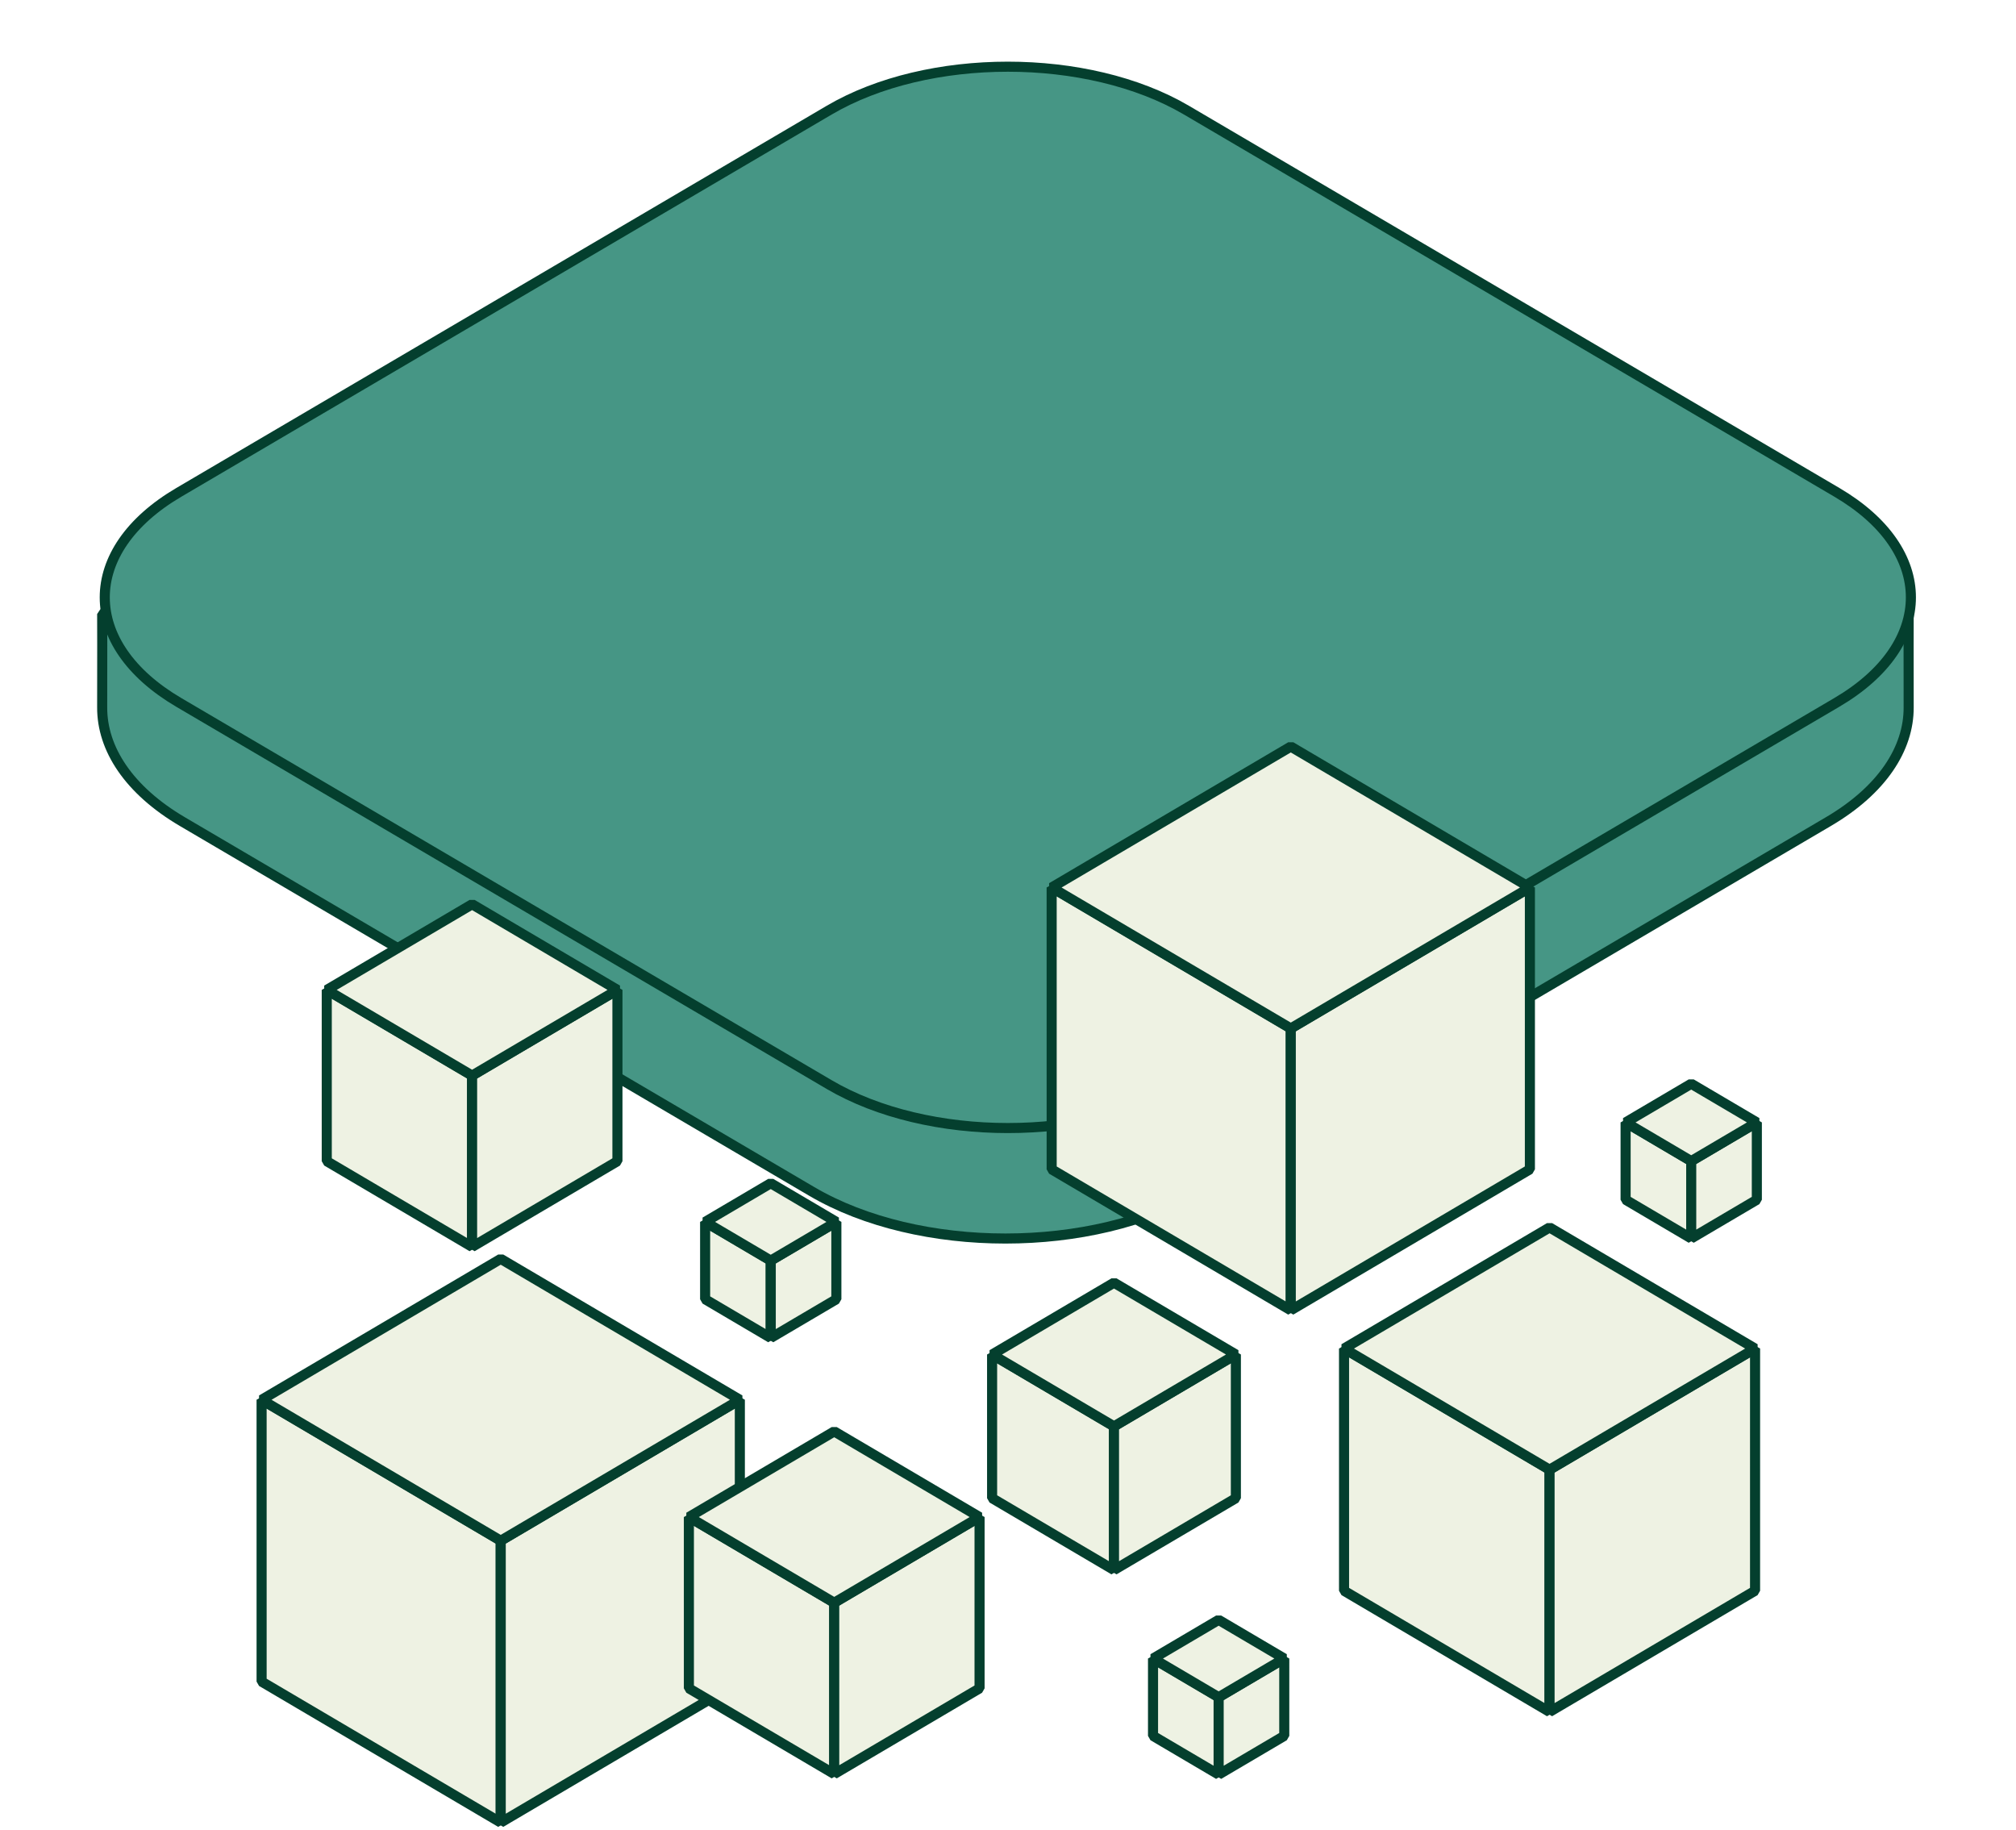
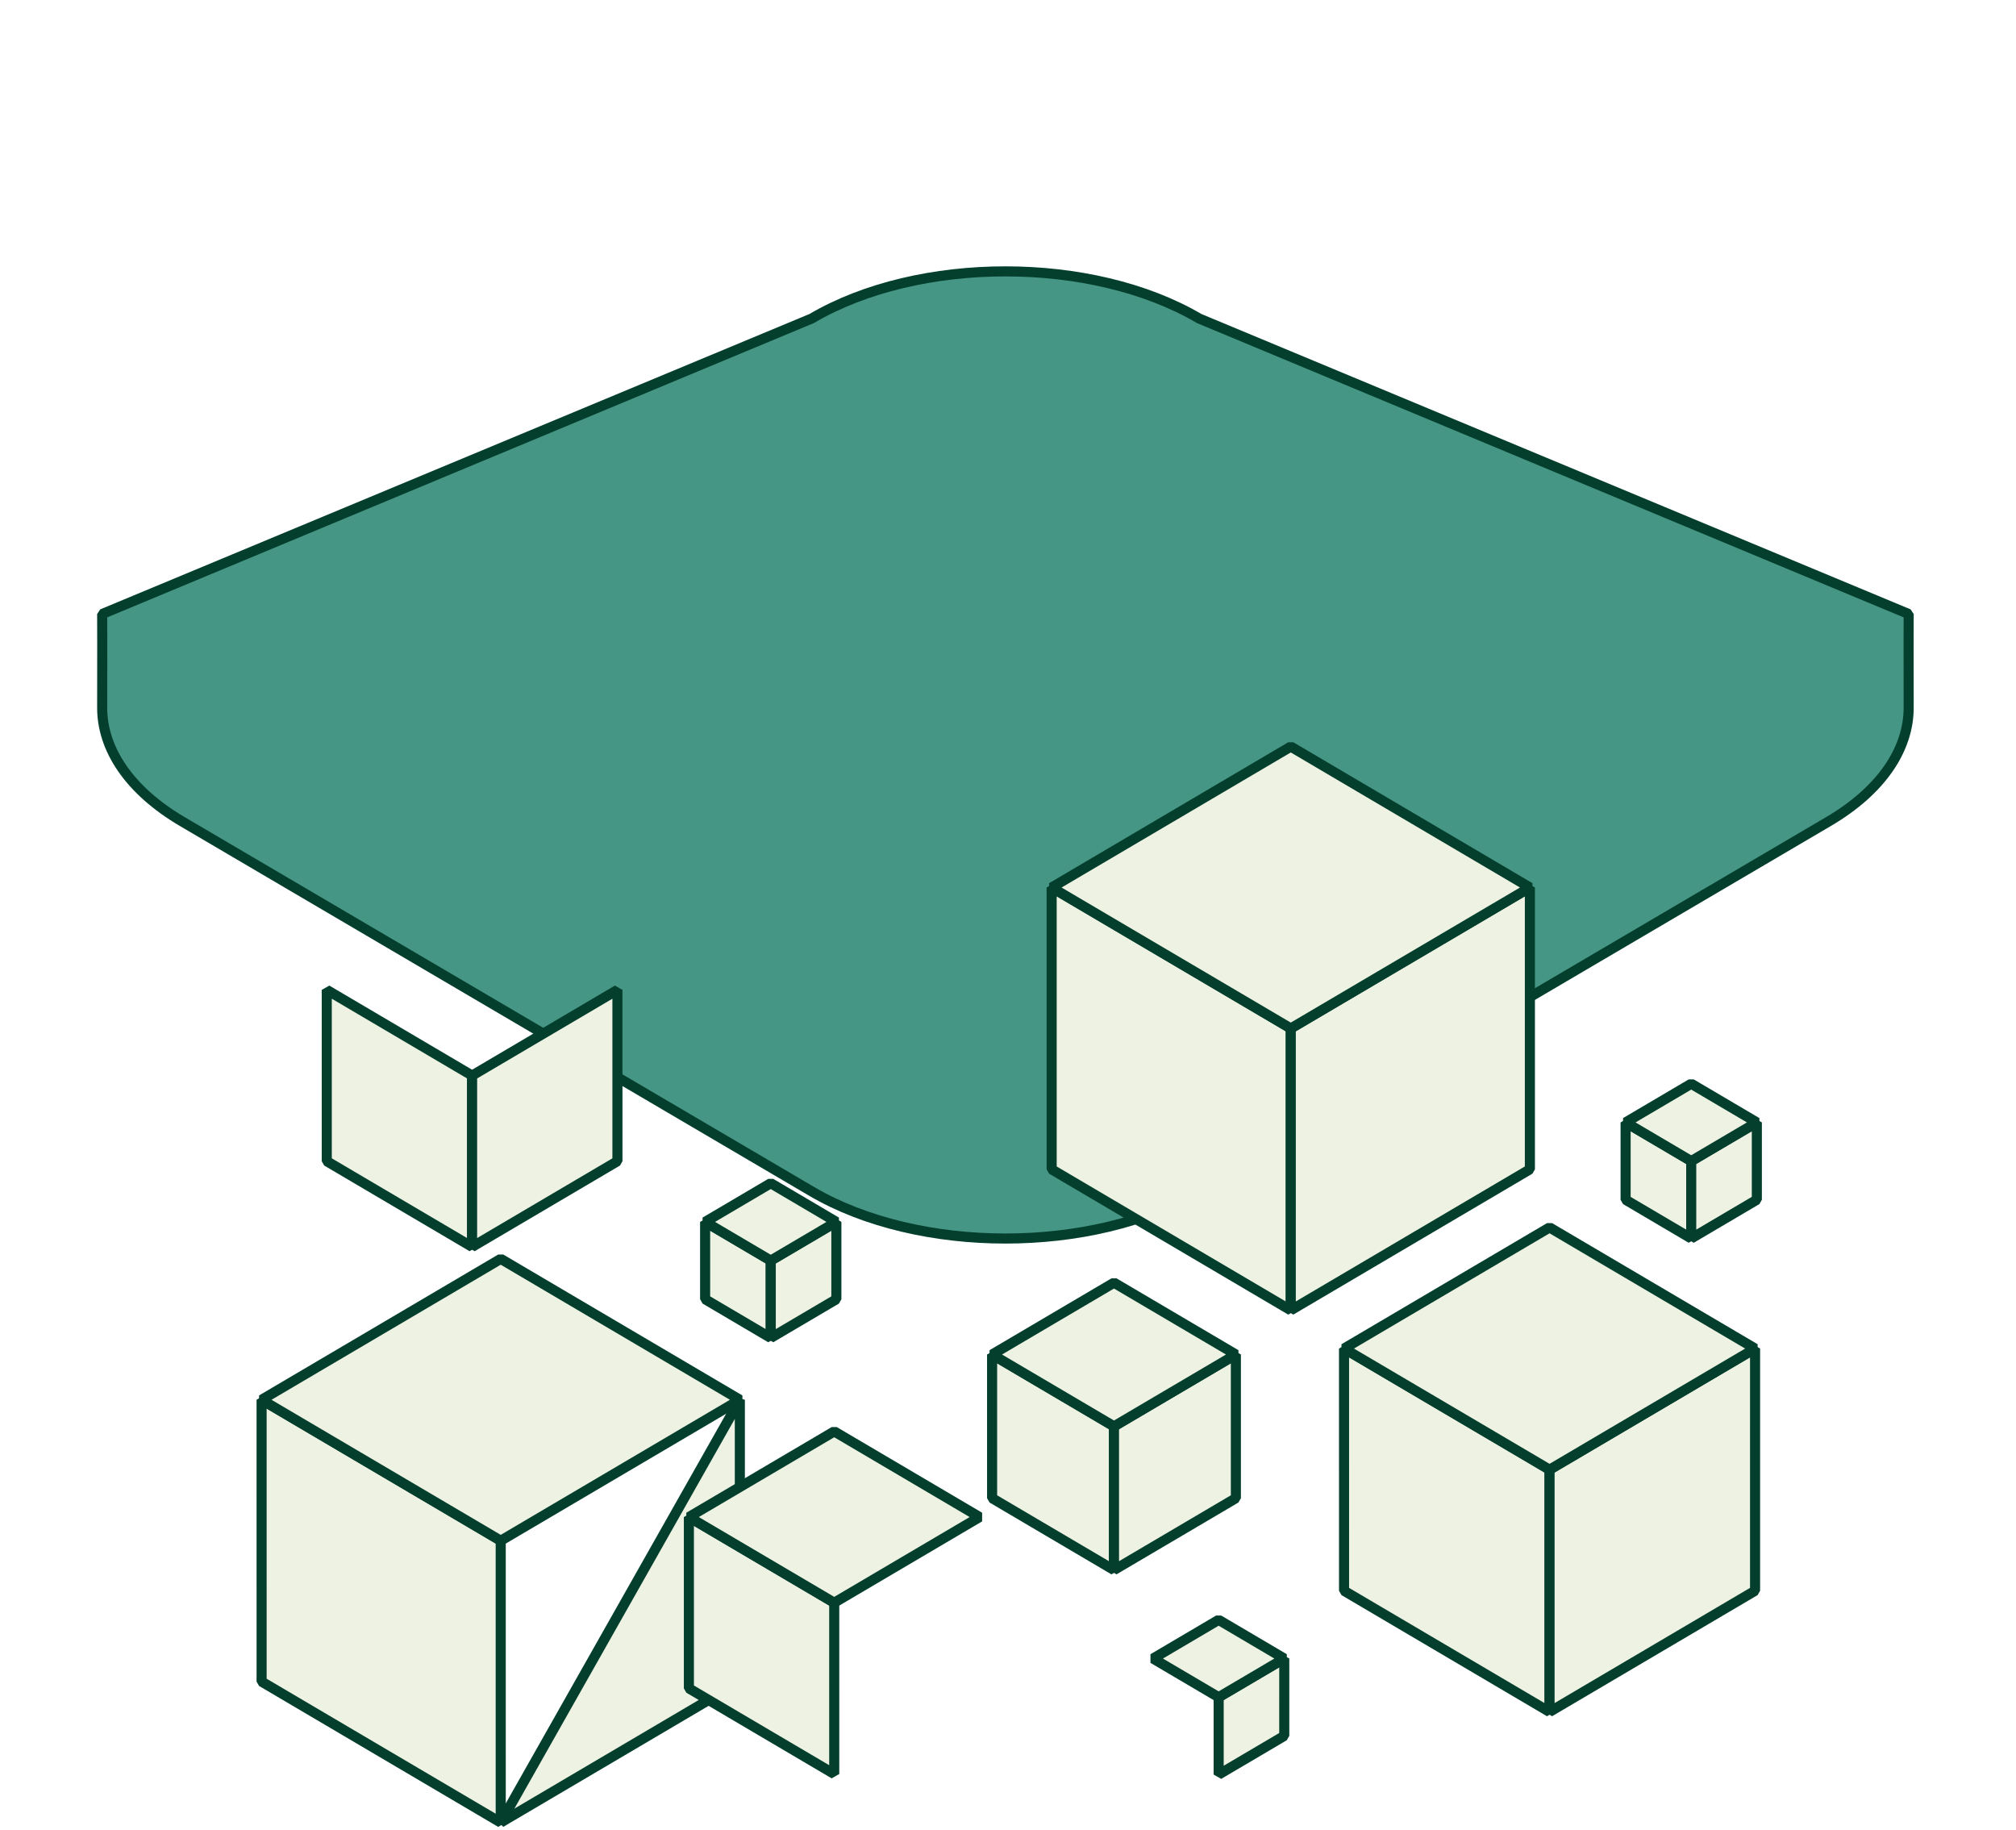
<svg xmlns="http://www.w3.org/2000/svg" width="400" height="363" viewBox="0 0 400 363" fill="none">
  <path d="M36.199 163.001C25.545 156.742 20.236 148.53 20.273 140.327C20.309 132.179 20.273 121.81 20.273 121.81L161.037 63.195C182.271 50.718 216.699 50.717 237.934 63.193L378.704 121.81C378.704 121.81 378.672 132.175 378.704 140.327C378.736 148.527 373.427 156.733 362.779 162.99L237.94 236.345C216.706 248.82 182.278 248.822 161.043 236.347L36.199 163.001Z" fill="#469685" stroke="#043F2E" stroke-width="2" stroke-linejoin="bevel" />
-   <path d="M164.506 21.862L35.471 97.681C15.89 109.187 15.89 127.841 35.473 139.345L164.513 215.156C184.095 226.661 215.844 226.66 235.426 215.154L364.46 139.335C384.042 127.829 384.041 109.175 364.459 97.671L235.419 21.86C215.836 10.355 184.088 10.356 164.506 21.862Z" fill="#469685" stroke="#043F2E" stroke-width="2" stroke-linejoin="bevel" />
  <path d="M93.669 213.371L64.833 196.378L64.834 230.362L93.67 247.355L93.669 213.371Z" fill="#EEF2E3" stroke="#043F2E" stroke-width="2" stroke-linejoin="bevel" />
  <path d="M122.507 196.38L93.671 213.373L93.67 247.356L122.506 230.364L122.507 196.38Z" fill="#EEF2E3" stroke="#043F2E" stroke-width="2" stroke-linejoin="bevel" />
-   <path d="M93.67 179.391L64.833 196.382L93.67 213.373L122.507 196.382L93.67 179.391Z" fill="#EEF2E3" stroke="#043F2E" stroke-width="2" stroke-linejoin="bevel" />
  <path d="M99.349 305.646L51.905 277.688L51.907 333.602L99.351 361.56L99.349 305.646Z" fill="#EEF2E3" stroke="#043F2E" stroke-width="2" stroke-linejoin="bevel" />
-   <path d="M146.795 277.685L99.351 305.643L99.35 361.557L146.794 333.598L146.795 277.685Z" fill="#EEF2E3" stroke="#043F2E" stroke-width="2" stroke-linejoin="bevel" />
+   <path d="M146.795 277.685L99.35 361.557L146.794 333.598L146.795 277.685Z" fill="#EEF2E3" stroke="#043F2E" stroke-width="2" stroke-linejoin="bevel" />
  <path d="M99.351 249.738L51.905 277.693L99.351 305.649L146.796 277.693L99.351 249.738Z" fill="#EEF2E3" stroke="#043F2E" stroke-width="2" stroke-linejoin="bevel" />
  <path d="M165.52 317.95L136.684 300.957L136.685 334.941L165.521 351.934L165.52 317.95Z" fill="#EEF2E3" stroke="#043F2E" stroke-width="2" stroke-linejoin="bevel" />
-   <path d="M194.358 300.957L165.522 317.949L165.521 351.933L194.357 334.94L194.358 300.957Z" fill="#EEF2E3" stroke="#043F2E" stroke-width="2" stroke-linejoin="bevel" />
  <path d="M165.521 283.967L136.684 300.958L165.521 317.949L194.358 300.957L165.521 283.967Z" fill="#EEF2E3" stroke="#043F2E" stroke-width="2" stroke-linejoin="bevel" />
-   <path d="M241.794 336.696L228.775 329.024L228.775 344.368L241.794 352.04L241.794 336.696Z" fill="#EEF2E3" stroke="#043F2E" stroke-width="2" stroke-linejoin="bevel" />
  <path d="M254.815 329.025L241.796 336.697L241.796 352.04L254.814 344.368L254.815 329.025Z" fill="#EEF2E3" stroke="#043F2E" stroke-width="2" stroke-linejoin="bevel" />
  <path d="M241.794 321.354L228.775 329.026L241.794 336.697L254.814 329.026L241.794 321.354Z" fill="#EEF2E3" stroke="#043F2E" stroke-width="2" stroke-linejoin="bevel" />
  <path d="M152.925 250.076L139.906 242.404L139.906 257.747L152.925 265.419L152.925 250.076Z" fill="#EEF2E3" stroke="#043F2E" stroke-width="2" stroke-linejoin="bevel" />
  <path d="M165.945 242.402L152.926 250.074L152.926 265.418L165.945 257.746L165.945 242.402Z" fill="#EEF2E3" stroke="#043F2E" stroke-width="2" stroke-linejoin="bevel" />
  <path d="M152.925 234.732L139.906 242.404L152.925 250.075L165.944 242.404L152.925 234.732Z" fill="#EEF2E3" stroke="#043F2E" stroke-width="2" stroke-linejoin="bevel" />
  <path d="M335.56 230.339L322.541 222.667L322.541 238.01L335.56 245.682L335.56 230.339Z" fill="#EEF2E3" stroke="#043F2E" stroke-width="2" stroke-linejoin="bevel" />
  <path d="M348.58 222.667L335.561 230.339L335.56 245.682L348.579 238.01L348.58 222.667Z" fill="#EEF2E3" stroke="#043F2E" stroke-width="2" stroke-linejoin="bevel" />
  <path d="M335.56 214.997L322.541 222.668L335.56 230.339L348.579 222.668L335.56 214.997Z" fill="#EEF2E3" stroke="#043F2E" stroke-width="2" stroke-linejoin="bevel" />
  <path d="M221.029 282.963L196.845 268.711L196.846 297.213L221.03 311.464L221.029 282.963Z" fill="#EEF2E3" stroke="#043F2E" stroke-width="2" stroke-linejoin="bevel" />
  <path d="M245.214 268.708L221.031 282.96L221.03 311.461L245.213 297.21L245.214 268.708Z" fill="#EEF2E3" stroke="#043F2E" stroke-width="2" stroke-linejoin="bevel" />
  <path d="M221.03 254.463L196.845 268.713L221.03 282.962L245.214 268.712L221.03 254.463Z" fill="#EEF2E3" stroke="#043F2E" stroke-width="2" stroke-linejoin="bevel" />
  <path d="M307.45 291.556L266.674 267.527L266.676 315.582L307.451 339.611L307.45 291.556Z" fill="#EEF2E3" stroke="#043F2E" stroke-width="2" stroke-linejoin="bevel" />
  <path d="M348.228 267.523L307.452 291.552L307.451 339.607L348.226 315.578L348.228 267.523Z" fill="#EEF2E3" stroke="#043F2E" stroke-width="2" stroke-linejoin="bevel" />
  <path d="M307.451 243.505L266.674 267.531L307.451 291.557L348.228 267.531L307.451 243.505Z" fill="#EEF2E3" stroke="#043F2E" stroke-width="2" stroke-linejoin="bevel" />
  <path d="M256.106 204.022L208.662 176.064L208.664 231.978L256.107 259.936L256.106 204.022Z" fill="#EEF2E3" stroke="#043F2E" stroke-width="2" stroke-linejoin="bevel" />
  <path d="M303.551 176.06L256.108 204.018L256.106 259.932L303.55 231.974L303.551 176.06Z" fill="#EEF2E3" stroke="#043F2E" stroke-width="2" stroke-linejoin="bevel" />
  <path d="M256.107 148.113L208.662 176.069L256.107 204.024L303.553 176.069L256.107 148.113Z" fill="#EEF2E3" stroke="#043F2E" stroke-width="2" stroke-linejoin="bevel" />
</svg>